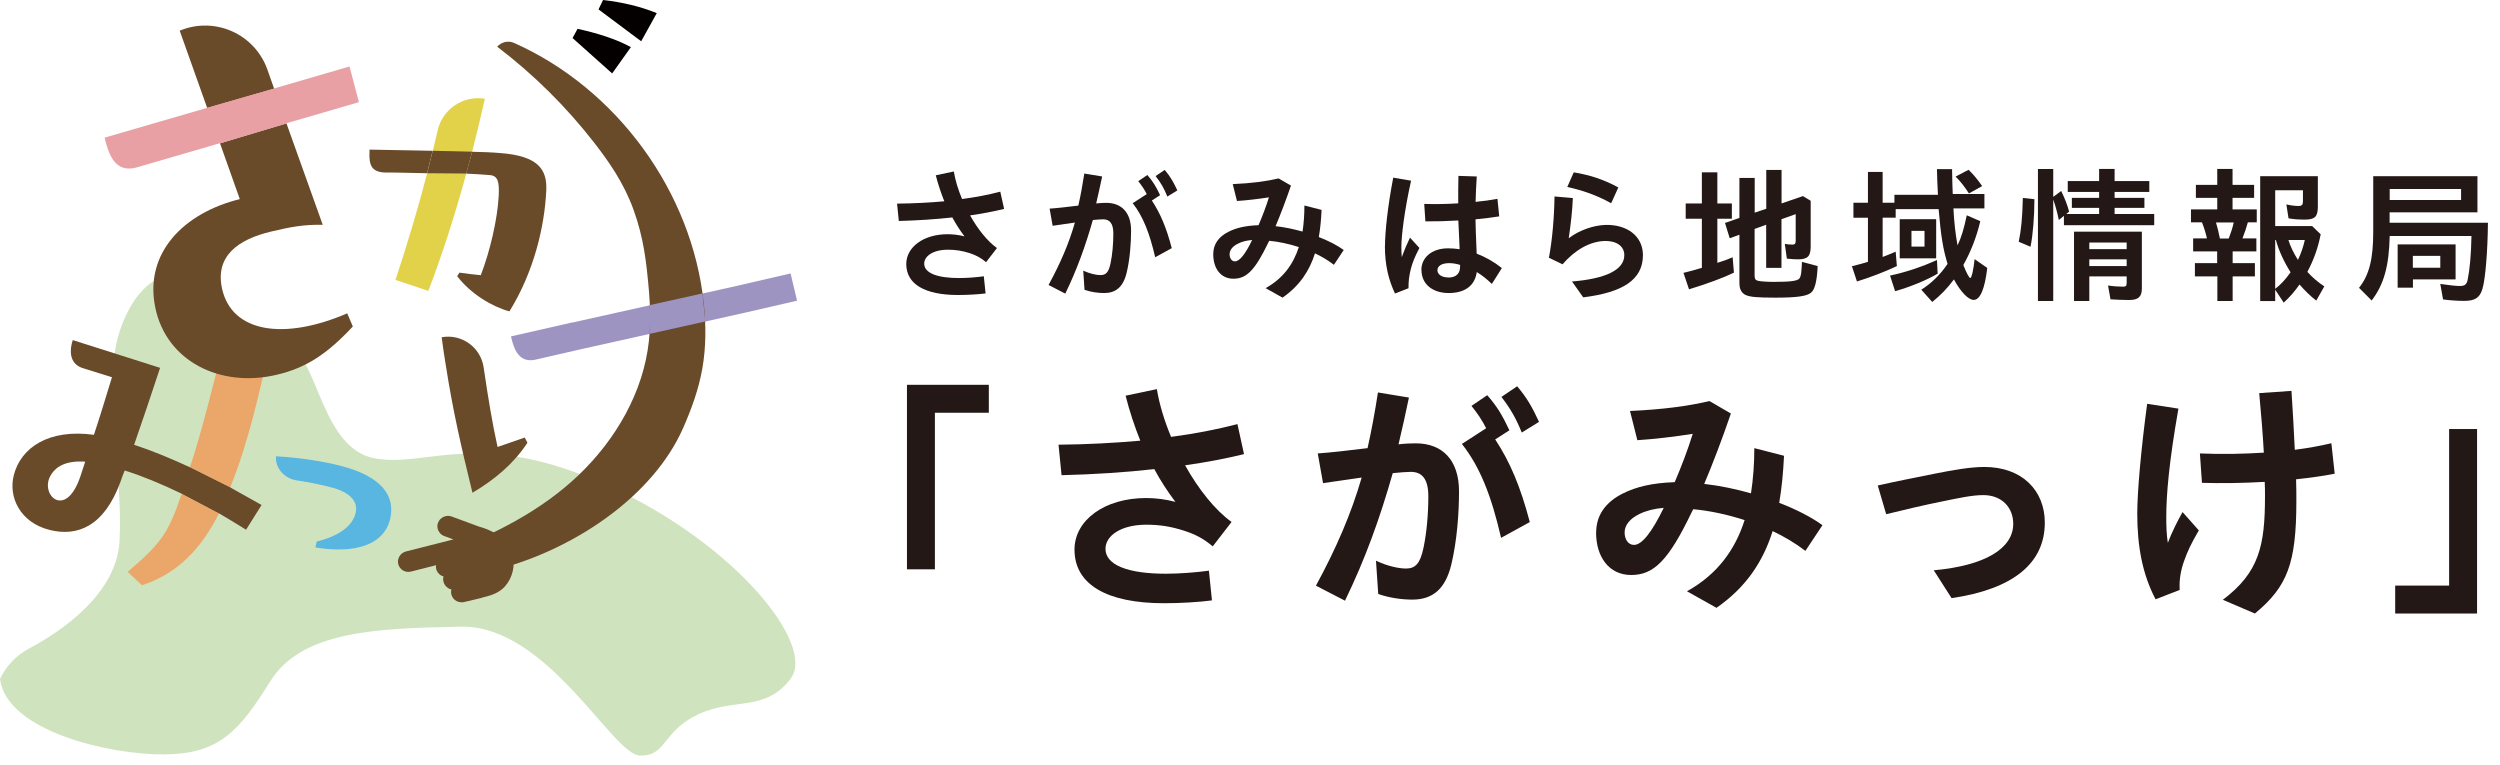
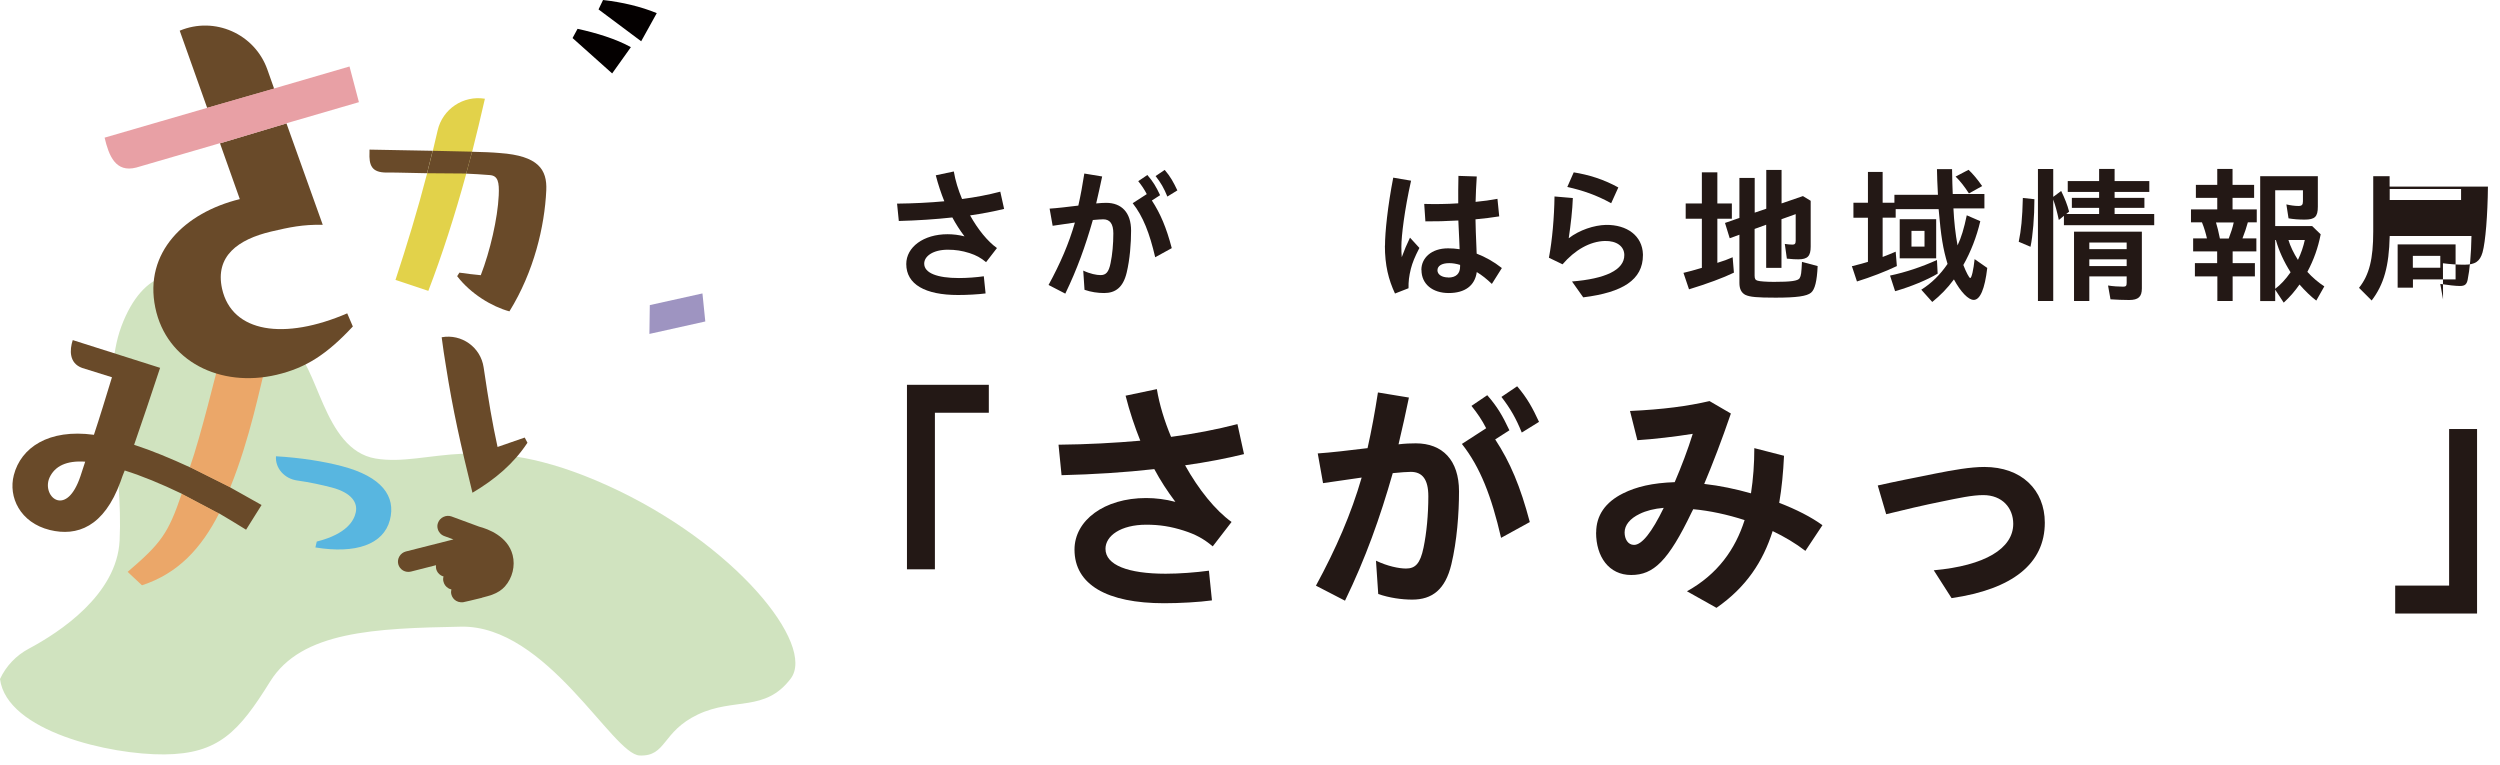
<svg xmlns="http://www.w3.org/2000/svg" id="_レイヤー_1" viewBox="0 0 255 78">
  <defs>
    <style>.cls-1{fill:none;}.cls-1,.cls-2,.cls-3,.cls-4,.cls-5,.cls-6,.cls-7,.cls-8,.cls-9,.cls-10{stroke-width:0px;}.cls-2{fill:#58b6e0;}.cls-3{fill:#231815;}.cls-4{fill:#d0e3bf;}.cls-5{fill:#e2d24a;}.cls-6{fill:#9e94c1;}.cls-7{fill:#eba769;}.cls-8{fill:#e8a0a5;}.cls-9{fill:#040000;}.cls-10{fill:#694a29;}</style>
  </defs>
  <path class="cls-4" d="M0,69.26c.62-1.33,1.65-2.41,2.95-3.1,3.13-1.67,8.97-5.5,9.25-11.02.38-7.55-1.99-16.03.18-21.85s6.37-6.92,9.7-2.54c3.33,4.38,4.86,3.52,7.61,4.77s3.18,10.34,8.62,11.25c5.44.91,10.61-3.15,23.63,2.74,13.02,5.89,21.32,16.26,18.71,19.71s-5.77,1.9-9.47,3.66c-3.7,1.76-3.17,4.29-5.94,4.18s-9.45-13.31-18.22-13.14-16.27.45-19.47,5.6c-3.2,5.15-5.27,7.38-10.79,7.43S.69,74.6,0,69.26h0Z" />
  <polygon class="cls-1" points="43.57 17.67 43.57 17.67 43.57 17.67 43.57 17.67" />
  <path class="cls-5" d="M43.57,17.67l.69-2.76-.69,2.76h0s0,0,0,0l-.13.53.13-.53c-.98,3.79-2.08,7.38-3.23,10.88l3.35,1.12c1.41-3.67,2.71-7.72,3.87-11.96l.6-2.23h0c.45-1.77.88-3.57,1.3-5.41-2.21-.36-4.32,1.05-4.82,3.23-.16.7-.33,1.4-.49,2.08" />
  <path class="cls-10" d="M50.99,15.61c-.77-.07-1.76-.11-2.84-.13l-.6,2.23s0,0,0,0c.77.04,1.54.07,2.43.15.8.07.96.69.89,2.08-.11,2.34-.88,5.68-1.83,8.13-.71-.06-1.44-.16-2.18-.26l-.23.36c1.37,1.79,3.53,3.1,5.33,3.59,2.51-4.05,3.59-8.67,3.76-12.34.1-2.13-.82-3.53-4.73-3.81Z" />
  <path class="cls-10" d="M43.57,17.67c-.77,0-3.22-.09-4.09-.07-1.61.02-1.85-.77-1.79-2.09v-.25s6.44.12,6.44.12l-.57,2.29Z" />
  <path class="cls-9" d="M58.4,3.88l.51-.94c1.89.41,3.93,1.03,5.44,1.87l-1.91,2.68-4.04-3.61Z" />
  <path class="cls-9" d="M61.51,0c1.95.22,3.86.67,5.48,1.34l-1.59,2.87-4.35-3.25.46-.96Z" />
  <polygon class="cls-1" points="18.54 50.35 18.54 50.35 18.54 50.35 18.54 50.35" />
  <path class="cls-1" d="M5.04,48.74c-.42.99.06,2.08.84,2.28.69.18,1.62-.35,2.33-2.46l.48-1.47c-1.93-.13-3.11.46-3.65,1.65Z" />
  <path class="cls-10" d="M22.34,52.36c.89.53,1.79,1.06,2.76,1.67l1.58-2.52-3.19-1.79h0l-4.12-2.06c-1.96-.9-3.82-1.68-5.69-2.29.79-2.29,1.72-5.01,2.65-7.85l-8.91-2.83c-.33,1.01-.38,2.36.96,2.84l3.04.95c-.63,2.06-1.25,4.1-1.84,5.87-4.62-.63-7.45,1.31-8.17,4.11-.58,2.24.64,4.85,3.67,5.6,2.78.68,5.53-.3,7.22-4.95.13-.37.25-.73.42-1.12,1.75.55,3.7,1.35,5.8,2.36l-.17-.09.17.09s0,0,0,0h0s4,2.11,4,2.11l-4-2.11M8.21,48.56c-.71,2.11-1.64,2.63-2.33,2.46-.78-.2-1.26-1.29-.84-2.28.54-1.19,1.72-1.78,3.65-1.65l-.48,1.47Z" />
  <path class="cls-7" d="M23.48,49.73c2.03-5.01,3.02-10.2,3.67-12.62l-4.49-1.39c-.63,2.33-2.17,8.75-3.3,11.95l4.12,2.06Z" />
  <path class="cls-7" d="M18.54,50.35c-1.39,4.09-2.11,5.06-5.52,7.98l1.46,1.37c3.7-1.21,6.06-3.79,7.87-7.34l-3.8-2.01Z" />
  <path class="cls-10" d="M53.52,44.63l.28.53c-1.41,2.14-3.3,3.73-5.61,5.1-1.21-4.94-2-8.42-2.71-12.95-.15-.92-.3-1.87-.43-2.91h0c2.04-.37,3.98,1.02,4.28,3.07.53,3.56.87,5.59,1.42,8.12l2.77-.96Z" />
-   <path class="cls-6" d="M58.37,32.89l-6.25,1.42c.32,1.45.88,2.74,2.52,2.37l4.53-1.04,16.7-3.72,5.43-1.25-.66-2.78-5.49,1.27-16.77,3.74Z" />
-   <path class="cls-10" d="M51.67,57.81c7.22-2.12,14.93-7.23,17.99-14.11.87-1.97,1.61-4.01,1.98-6.12.38-2.17.38-4.39.15-6.58-1.18-11.43-8.87-21.95-19.35-26.62-.59-.27-1.29-.1-1.73.38h0c3.71,2.82,7.05,6.13,9.91,9.81,1.39,1.8,2.99,4.01,4.01,6.85s1.3,5.21,1.57,8.34c.14,1.67.16,3.35-.01,5.01-.56,5.23-3.37,10.05-7.17,13.69-3.8,3.63-8.61,6.06-13.52,7.92l6.18,1.44Z" />
  <path class="cls-2" d="M28.14,46.54c2.5.14,4.92.53,6.74,1.01,4.07,1.07,5.52,3.07,4.89,5.49-.66,2.51-3.5,3.47-7.6,2.8l.14-.6c3.13-.79,3.82-2.2,3.98-2.99.21-.97-.41-1.98-2.43-2.52-1-.26-2.25-.54-3.55-.72s-2.25-1.26-2.16-2.47h0Z" />
  <path class="cls-10" d="M49.17,60.96c.42-.11.8-.21,1.01-.29h0c.57-.21,1-.49,1.32-.85.77-.87,1.07-2.1.79-3.2h0c-.49-1.93-2.53-2.67-3.41-2.9l-2.82-1.04s0,0,0,0c-.27-.1-.56-.08-.82.04-.26.12-.46.33-.56.6-.08.2-.09.42-.03.63.09.34.34.61.67.73l.93.34-4.85,1.23c-.57.15-.92.73-.78,1.29.07.27.24.5.49.65.25.14.53.18.81.11l2.55-.65c-.02.13,0,.26.02.39.07.27.24.5.49.65.08.05.17.08.26.11-.05.17-.06.36,0,.55.07.27.24.5.49.65.1.06.2.1.31.12-.04.17-.05.34,0,.52.07.27.24.5.49.65.14.08.3.13.46.14.07,0,.14,0,.21,0,.01,0,.02,0,.03,0,.06-.01,1.09-.24,1.95-.46Z" />
  <polygon class="cls-1" points="29.22 12.58 29.23 12.58 29.22 12.58 29.22 12.58" />
  <path class="cls-8" d="M21.13,11l7.79-2.24-7.79,2.24h0l-10.46,3.04c.43,1.83,1.11,3.6,3.23,3.05l8.55-2.49h0l6.78-2.03h0s0,0,0,0l.6-.18-.6.18,7.38-2.15-.96-3.64-7.68,2.24" />
  <path class="cls-10" d="M35.42,31.96c-6.4,2.76-11.76,2-12.77-2.51-.73-3.33,1.63-5.03,5-5.83,1.88-.44,3.22-.73,5.27-.69l-3.7-10.34-6.78,2.03,2.02,5.69c-5.63,1.38-9.79,5.44-8.62,11.07,1.13,5.48,6.63,8.2,12.37,6.85,3.02-.71,5.15-2.11,7.78-4.93l-.57-1.33Z" />
  <path class="cls-10" d="M21.13,11l-2.8-7.87h0c3.56-1.49,7.65.32,8.94,3.96l.69,1.95-6.84,1.97Z" />
  <polygon class="cls-8" points="27.96 9.03 29.23 12.58 22.45 14.61 21.13 11 27.96 9.03" />
  <polygon class="cls-10" points="44.14 15.38 48.15 15.47 47.55 17.7 43.57 17.67 44.14 15.38" />
  <polygon class="cls-6" points="66.28 31.12 71.65 29.93 71.94 32.79 66.24 34.06 66.28 31.12" />
  <polygon class="cls-10" points="19.36 47.67 23.48 49.73 22.34 52.36 18.54 50.35 19.36 47.67" />
  <path class="cls-3" d="M91.5,20.77c1.71-.02,3.31-.1,4.82-.24-.33-.82-.63-1.71-.87-2.65l1.84-.39c.15.91.45,1.88.84,2.81,1.38-.18,2.68-.43,3.9-.75l.39,1.76c-1.03.25-2.2.48-3.47.66.79,1.42,1.78,2.65,2.74,3.33l-1.11,1.44c-.54-.45-1-.7-1.7-.93-.76-.24-1.42-.34-2.2-.34-1.51,0-2.41.66-2.41,1.42,0,.96,1.33,1.47,3.54,1.47.81,0,1.78-.07,2.54-.18l.18,1.75c-.75.1-1.91.16-2.81.16-3.36,0-5.28-1.09-5.28-3.16,0-1.72,1.75-3.04,4.22-3.04.55,0,1.15.07,1.72.22-.46-.61-.88-1.26-1.24-1.93-1.73.19-3.59.31-5.46.36l-.18-1.79Z" />
  <path class="cls-3" d="M106.95,29.07c1.2-2.2,2.08-4.23,2.69-6.37l-2.27.33-.31-1.75c.7-.04,1.87-.18,2.93-.31.24-1.05.43-2.12.61-3.27l1.82.3c-.18.88-.39,1.79-.61,2.75.39-.04.73-.06,1.02-.06,1.57,0,2.54.99,2.54,2.83,0,1.29-.12,2.92-.45,4.29-.36,1.5-1.14,2.08-2.3,2.08-.63,0-1.35-.1-2-.33l-.13-1.96c.69.33,1.36.46,1.76.46.54,0,.84-.27,1.03-1.23.18-.85.28-1.94.28-3.02,0-1-.36-1.44-1.03-1.44-.24,0-.57.03-1.06.07-.75,2.63-1.6,5.01-2.81,7.51l-1.7-.88ZM115.53,20.73l1.44-.93c-.25-.49-.51-.87-.87-1.32l.93-.63c.6.69.9,1.21,1.3,2.06l-.84.54c.88,1.35,1.48,2.77,2.03,4.86l-1.69.93c-.57-2.45-1.23-4.16-2.3-5.52ZM117.87,17.96l.93-.63c.6.7.91,1.29,1.29,2.09l-1.02.63c-.34-.85-.67-1.42-1.2-2.09Z" />
-   <path class="cls-3" d="M123.75,25.93c0-.99.52-1.78,1.58-2.3.78-.39,1.7-.61,3.04-.66.39-.9.78-1.93,1.06-2.84-1.05.16-2.27.31-3.26.37l-.43-1.72c1.97-.09,3.38-.28,4.68-.58l1.26.73c-.54,1.57-1.08,2.98-1.57,4.14.93.1,1.85.3,2.75.55.13-.85.19-1.75.19-2.66l1.75.45c-.04.97-.13,1.9-.28,2.77,1,.39,1.88.84,2.54,1.32l-1,1.51c-.58-.45-1.24-.84-1.93-1.17-.57,1.79-1.56,3.3-3.31,4.52l-1.73-.97c1.81-1,2.84-2.47,3.39-4.19-1.02-.33-2.06-.55-3.02-.64l-.09.18c-1.38,2.87-2.24,3.69-3.56,3.69s-2.06-1.08-2.06-2.5ZM125.97,26.66c.46,0,1.05-.73,1.75-2.18-.55.04-1.03.16-1.42.36-.57.27-.88.66-.88,1.09,0,.39.19.73.55.73Z" />
  <path class="cls-3" d="M141.27,25.06c0-1.38.28-4.05.84-6.94l1.82.31c-.67,2.98-.99,5.64-.99,6.74,0,.37.01.73.04,1.06.25-.69.52-1.33.84-1.99l.96,1.05c-.48.93-.7,1.48-.87,2.12-.19.78-.25,1.29-.24,1.99l-1.38.54c-.66-1.42-1.03-2.87-1.03-4.89ZM144.98,27.53c0-1.2,1-2.2,2.72-2.2.39,0,.79.03,1.18.09l-.04-1-.09-1.93c-1.2.07-2.38.1-3.36.09l-.12-1.78c1.09.03,2.29.02,3.47-.06,0-.88-.01-1.76.02-2.8l1.87.06c-.06.91-.1,1.76-.12,2.59.78-.07,1.54-.18,2.23-.31l.18,1.79c-.72.12-1.56.22-2.42.3.02.87.04,1.73.08,2.47l.04,1.03c.88.34,1.75.82,2.57,1.47l-1.02,1.62c-.51-.49-1.02-.9-1.54-1.21-.19,1.39-1.21,2.14-2.86,2.14s-2.78-.91-2.78-2.35ZM147.73,28.31c.78,0,1.21-.4,1.2-1.14v-.15c-.39-.12-.76-.18-1.11-.18-.79,0-1.2.3-1.2.73s.45.73,1.11.73Z" />
  <path class="cls-3" d="M160.36,28.71c3.33-.27,5.34-1.15,5.32-2.71-.01-.87-.78-1.45-1.99-1.42-1.51.04-3.05.91-4.31,2.38l-1.39-.67c.34-1.79.54-4.1.57-6.25l1.87.16c-.04,1.2-.21,2.69-.42,4.1,1.11-.85,2.59-1.33,3.8-1.36,2.14-.03,3.72,1.11,3.77,3.01v.07c0,2.54-2.09,3.81-6.09,4.31l-1.14-1.61ZM159.86,19.08l.66-1.5c1.54.25,3.02.7,4.55,1.54l-.73,1.61c-1.54-.85-2.89-1.3-4.47-1.66Z" />
  <path class="cls-3" d="M171.72,27.83c.42-.09,1.2-.31,1.87-.51v-5.01h-1.65v-1.56h1.65v-3.17h1.58v3.17h1.48v1.56h-1.48v4.5c.55-.16,1.12-.37,1.56-.57l.13,1.57c-1.06.52-2.77,1.15-4.58,1.7l-.57-1.69ZM178.05,30.09c-.43-.22-.63-.61-.63-1.23v-4.92l-.99.36-.48-1.56,1.47-.51v-4.08h1.56v3.54l1.18-.4v-3.96h1.56v3.42l2.18-.75.79.48v4.67c0,.97-.31,1.3-1.26,1.3-.28,0-.61-.01-1.17-.07l-.21-1.5c.27.04.57.07.78.07.24,0,.33-.1.33-.39v-2.72l-1.45.52v4.96h-1.56v-4.4l-1.18.43v4.76c0,.31.07.46.31.52.21.07.94.12,1.66.12,1.75,0,2.44-.1,2.62-.37.16-.28.18-.52.24-1.67l1.6.43c-.07,1.54-.28,2.38-.67,2.71-.42.36-1.47.51-3.62.51-1.9,0-2.63-.07-3.07-.28Z" />
  <path class="cls-3" d="M195.97,29.55c1.05-.66,1.94-1.54,2.68-2.63-.46-1.54-.67-2.78-.91-5.59h-4.38v.87h-1.33v4.01c.37-.13.97-.39,1.33-.54l.12,1.47c-1.14.55-2.71,1.15-4.07,1.57l-.52-1.57h.06c.76-.19,1.2-.31,1.58-.43v-4.5h-1.48v-1.53h1.48v-3.14h1.5v3.14h1.2v-.81h4.44c-.06-1.02-.09-1.99-.1-2.62h1.54c.02,1,.04,2.08.07,2.54h3.23v1.47h-3.16c.06,1.3.21,2.66.42,3.77.39-.82.66-1.73.94-3.07l1.38.6c-.37,1.58-.97,3.13-1.73,4.47.28.73.6,1.33.7,1.33.15,0,.34-.87.45-1.93l1.29.9c-.25,2.15-.73,3.26-1.38,3.26-.54,0-1.32-.79-2.02-2.09-.66.9-1.38,1.63-2.21,2.3l-1.11-1.24ZM192.78,28.11c1.6-.34,3.22-.88,4.79-1.59l.07,1.39c-1.03.63-2.78,1.35-4.34,1.79l-.52-1.6ZM193.77,22.36h3.72v3.99h-3.72v-3.99ZM196.3,25.15v-1.6h-1.33v1.6h1.33ZM199.47,18.01l1.32-.69c.4.36.93.99,1.39,1.66l-1.35.75c-.45-.7-.87-1.24-1.36-1.72Z" />
  <path class="cls-3" d="M205.91,24.66c.25-1.2.37-2.39.42-4.47l1.18.13c0,1.79-.16,3.74-.4,4.85l-1.2-.51ZM207.87,17.24h1.56v2.84l.81-.6c.37.76.63,1.41.81,2.11l-.3.24h3.36v-.63h-2.78v-1.02h2.78v-.6h-3.2v-1.11h3.2v-1.24h1.58v1.24h3.54v1.11h-3.54v.6h3.04v1.02h-3.04v.63h4.04v1.14h-9.21v-.96l-.52.43c-.18-.84-.34-1.45-.57-2.09v10.35h-1.56v-13.46ZM211.55,23.63h6.92v5.79c0,.85-.36,1.18-1.3,1.18-.57,0-1.35-.03-1.9-.07l-.25-1.41c.46.08,1.12.12,1.54.12.28,0,.36-.08.36-.39v-.66h-3.81v2.51h-1.56v-7.07ZM216.92,25.41v-.67h-3.81v.67h3.81ZM216.92,27.14v-.69h-3.81v.69h3.81Z" />
  <path class="cls-3" d="M226.15,28.19h-2.27v-1.35h2.27v-1.2h-2.45v-1.32h1.41c-.12-.52-.28-1.08-.51-1.64h-1.12v-1.32h2.68v-1.18h-2.18v-1.32h2.18v-1.63h1.56v1.63h2.2v1.32h-2.2v1.18h2.47v1.32h-.91c-.16.58-.3,1-.55,1.64h1.42v1.32h-2.42v1.2h2.27v1.35h-2.27v2.51h-1.56v-2.51ZM227.33,24.33c.22-.57.4-1.12.51-1.64h-1.81c.15.51.24.84.4,1.64h.9ZM232.07,29.54v1.17h-1.53v-12.74h5.88v3.11c0,1.03-.3,1.32-1.36,1.32-.57,0-1.14-.04-1.63-.13l-.22-1.42c.42.1.88.16,1.23.16s.46-.12.46-.48v-1.12h-2.83v3.65h3.77l.87.84c-.27,1.38-.7,2.59-1.36,3.83.49.55,1.15,1.11,1.73,1.48l-.82,1.45c-.54-.4-1.17-1.02-1.71-1.64-.46.66-.97,1.26-1.61,1.85l-.87-1.32ZM233.64,27.77c-.67-1.05-1.2-2.2-1.5-3.29h-.07v4.98c.52-.39,1.05-.94,1.57-1.69ZM235.09,24.48h-1.67c.18.61.54,1.36.97,2.03.33-.69.55-1.35.7-2.03Z" />
-   <path class="cls-3" d="M249.19,30.54l-.28-1.58c.87.13,1.56.21,2,.21.49,0,.69-.15.79-.63.21-1,.36-2.6.39-4.47h-8.34c-.07,3.11-.6,4.95-1.84,6.58l-1.29-1.29c1.05-1.32,1.45-2.95,1.45-5.74v-5.65h10.63v3.69h-8.96v1.06h10.03c-.03,2.92-.25,5.64-.55,6.71-.27.93-.75,1.26-1.87,1.26-.7,0-1.54-.06-2.17-.15ZM251.03,20.4v-1.12h-7.28v1.12h7.28ZM244.56,24.93h5.91v3.57h-4.35v.84h-1.56v-4.41ZM248.91,27.31v-1.21h-2.8v1.21h2.8Z" />
+   <path class="cls-3" d="M249.19,30.54l-.28-1.58c.87.13,1.56.21,2,.21.49,0,.69-.15.79-.63.21-1,.36-2.6.39-4.47h-8.34c-.07,3.11-.6,4.95-1.84,6.58l-1.29-1.29c1.05-1.32,1.45-2.95,1.45-5.74v-5.65h10.63h-8.96v1.06h10.03c-.03,2.92-.25,5.64-.55,6.71-.27.93-.75,1.26-1.87,1.26-.7,0-1.54-.06-2.17-.15ZM251.03,20.4v-1.12h-7.28v1.12h7.28ZM244.56,24.93h5.91v3.57h-4.35v.84h-1.56v-4.41ZM248.91,27.31v-1.21h-2.8v1.21h2.8Z" />
  <path class="cls-3" d="M92.51,39.25h8.35v2.85h-5.5v15.97h-2.85v-18.82Z" />
  <path class="cls-3" d="M107.96,45.36c2.96-.03,5.73-.18,8.35-.41-.57-1.43-1.09-2.96-1.5-4.59l3.19-.67c.26,1.58.78,3.27,1.45,4.87,2.38-.31,4.64-.75,6.77-1.3l.67,3.06c-1.79.44-3.81.83-6.01,1.14,1.37,2.46,3.08,4.59,4.74,5.78l-1.92,2.49c-.93-.78-1.74-1.22-2.96-1.61-1.32-.42-2.46-.6-3.81-.6-2.62,0-4.17,1.14-4.17,2.46,0,1.66,2.31,2.54,6.14,2.54,1.4,0,3.08-.13,4.41-.31l.31,3.03c-1.3.18-3.32.29-4.87.29-5.83,0-9.15-1.89-9.15-5.47,0-2.98,3.03-5.26,7.31-5.26.96,0,2,.13,2.98.39-.8-1.06-1.53-2.18-2.15-3.34-3.01.34-6.22.54-9.46.62l-.31-3.11Z" />
  <path class="cls-3" d="M134.22,59.75c2.07-3.81,3.6-7.34,4.67-11.04l-3.94.57-.54-3.03c1.22-.08,3.24-.31,5.08-.54.41-1.81.75-3.68,1.06-5.68l3.16.52c-.31,1.53-.67,3.11-1.06,4.77.67-.08,1.27-.1,1.76-.1,2.72,0,4.41,1.71,4.41,4.9,0,2.23-.21,5.06-.78,7.44-.62,2.59-1.97,3.6-3.99,3.6-1.09,0-2.33-.18-3.47-.57l-.23-3.4c1.19.57,2.36.8,3.06.8.93,0,1.45-.47,1.79-2.13.31-1.48.49-3.37.49-5.24,0-1.74-.62-2.49-1.79-2.49-.42,0-.99.05-1.84.13-1.3,4.56-2.77,8.68-4.87,13.01l-2.96-1.53ZM149.1,45.29l2.49-1.61c-.44-.86-.88-1.5-1.5-2.28l1.61-1.09c1.04,1.19,1.56,2.1,2.26,3.58l-1.45.93c1.53,2.33,2.57,4.8,3.53,8.43l-2.93,1.61c-.98-4.25-2.13-7.21-3.99-9.57ZM153.14,40.49l1.61-1.09c1.04,1.22,1.58,2.23,2.23,3.63l-1.76,1.09c-.6-1.48-1.17-2.46-2.07-3.63Z" />
  <path class="cls-3" d="M162.81,54.31c0-1.71.91-3.08,2.75-3.99,1.35-.67,2.96-1.06,5.26-1.14.67-1.56,1.35-3.34,1.84-4.93-1.81.29-3.94.54-5.65.65l-.75-2.98c3.42-.16,5.86-.49,8.11-1.01l2.18,1.27c-.93,2.72-1.87,5.16-2.72,7.18,1.61.18,3.21.52,4.77.96.23-1.48.34-3.03.34-4.61l3.03.78c-.08,1.69-.23,3.29-.49,4.8,1.74.67,3.27,1.45,4.41,2.28l-1.74,2.62c-1.01-.78-2.15-1.45-3.34-2.02-.98,3.11-2.7,5.73-5.73,7.83l-3.01-1.69c3.14-1.74,4.93-4.28,5.88-7.26-1.76-.57-3.58-.96-5.24-1.11l-.16.31c-2.39,4.98-3.89,6.4-6.17,6.4s-3.58-1.87-3.58-4.33ZM166.67,55.58c.8,0,1.81-1.27,3.03-3.78-.96.08-1.79.29-2.46.62-.98.47-1.53,1.14-1.53,1.89,0,.67.34,1.27.96,1.27Z" />
  <path class="cls-3" d="M197.24,58.17c5.24-.47,8.11-2.23,8.11-4.74,0-1.61-1.11-2.93-3.06-2.93-1.14,0-2.54.31-4.2.65-1.71.34-4.02.88-5.7,1.3l-.86-2.93c1.71-.39,3.71-.78,5.89-1.22,1.81-.36,3.58-.67,4.98-.67,3.81,0,6.17,2.36,6.17,5.68,0,4.17-3.27,6.79-9.51,7.7l-1.81-2.83Z" />
-   <path class="cls-3" d="M218,52.36c0-2.15.39-6.58,1.01-11.17l3.19.49c-.96,5.44-1.24,8.79-1.24,11.07,0,.93.03,1.84.16,2.62.39-1.04.96-2.18,1.5-3.14l1.66,1.87c-.8,1.37-1.17,2.18-1.48,3.06-.34.93-.54,1.94-.47,3.01l-2.46.96c-1.35-2.57-1.87-5.42-1.87-8.76ZM224.4,46.25c2.2.1,4.43.05,6.51-.08-.1-1.81-.26-3.84-.47-6.07l3.29-.23c.13,2.1.26,4.12.34,6.01,1.4-.18,2.64-.41,3.73-.67l.34,3.11c-1.14.23-2.49.41-3.94.57.03.78.03,1.5.03,2.18,0,6.4-.91,8.76-4.23,11.51l-3.27-1.4c3.71-2.8,4.3-5.52,4.3-10.58,0-.47,0-.96-.03-1.45-2.2.13-4.46.16-6.4.1l-.21-3.01Z" />
  <path class="cls-3" d="M244.31,59.73h5.5v-15.97h2.85v18.82h-8.35v-2.85Z" />
</svg>